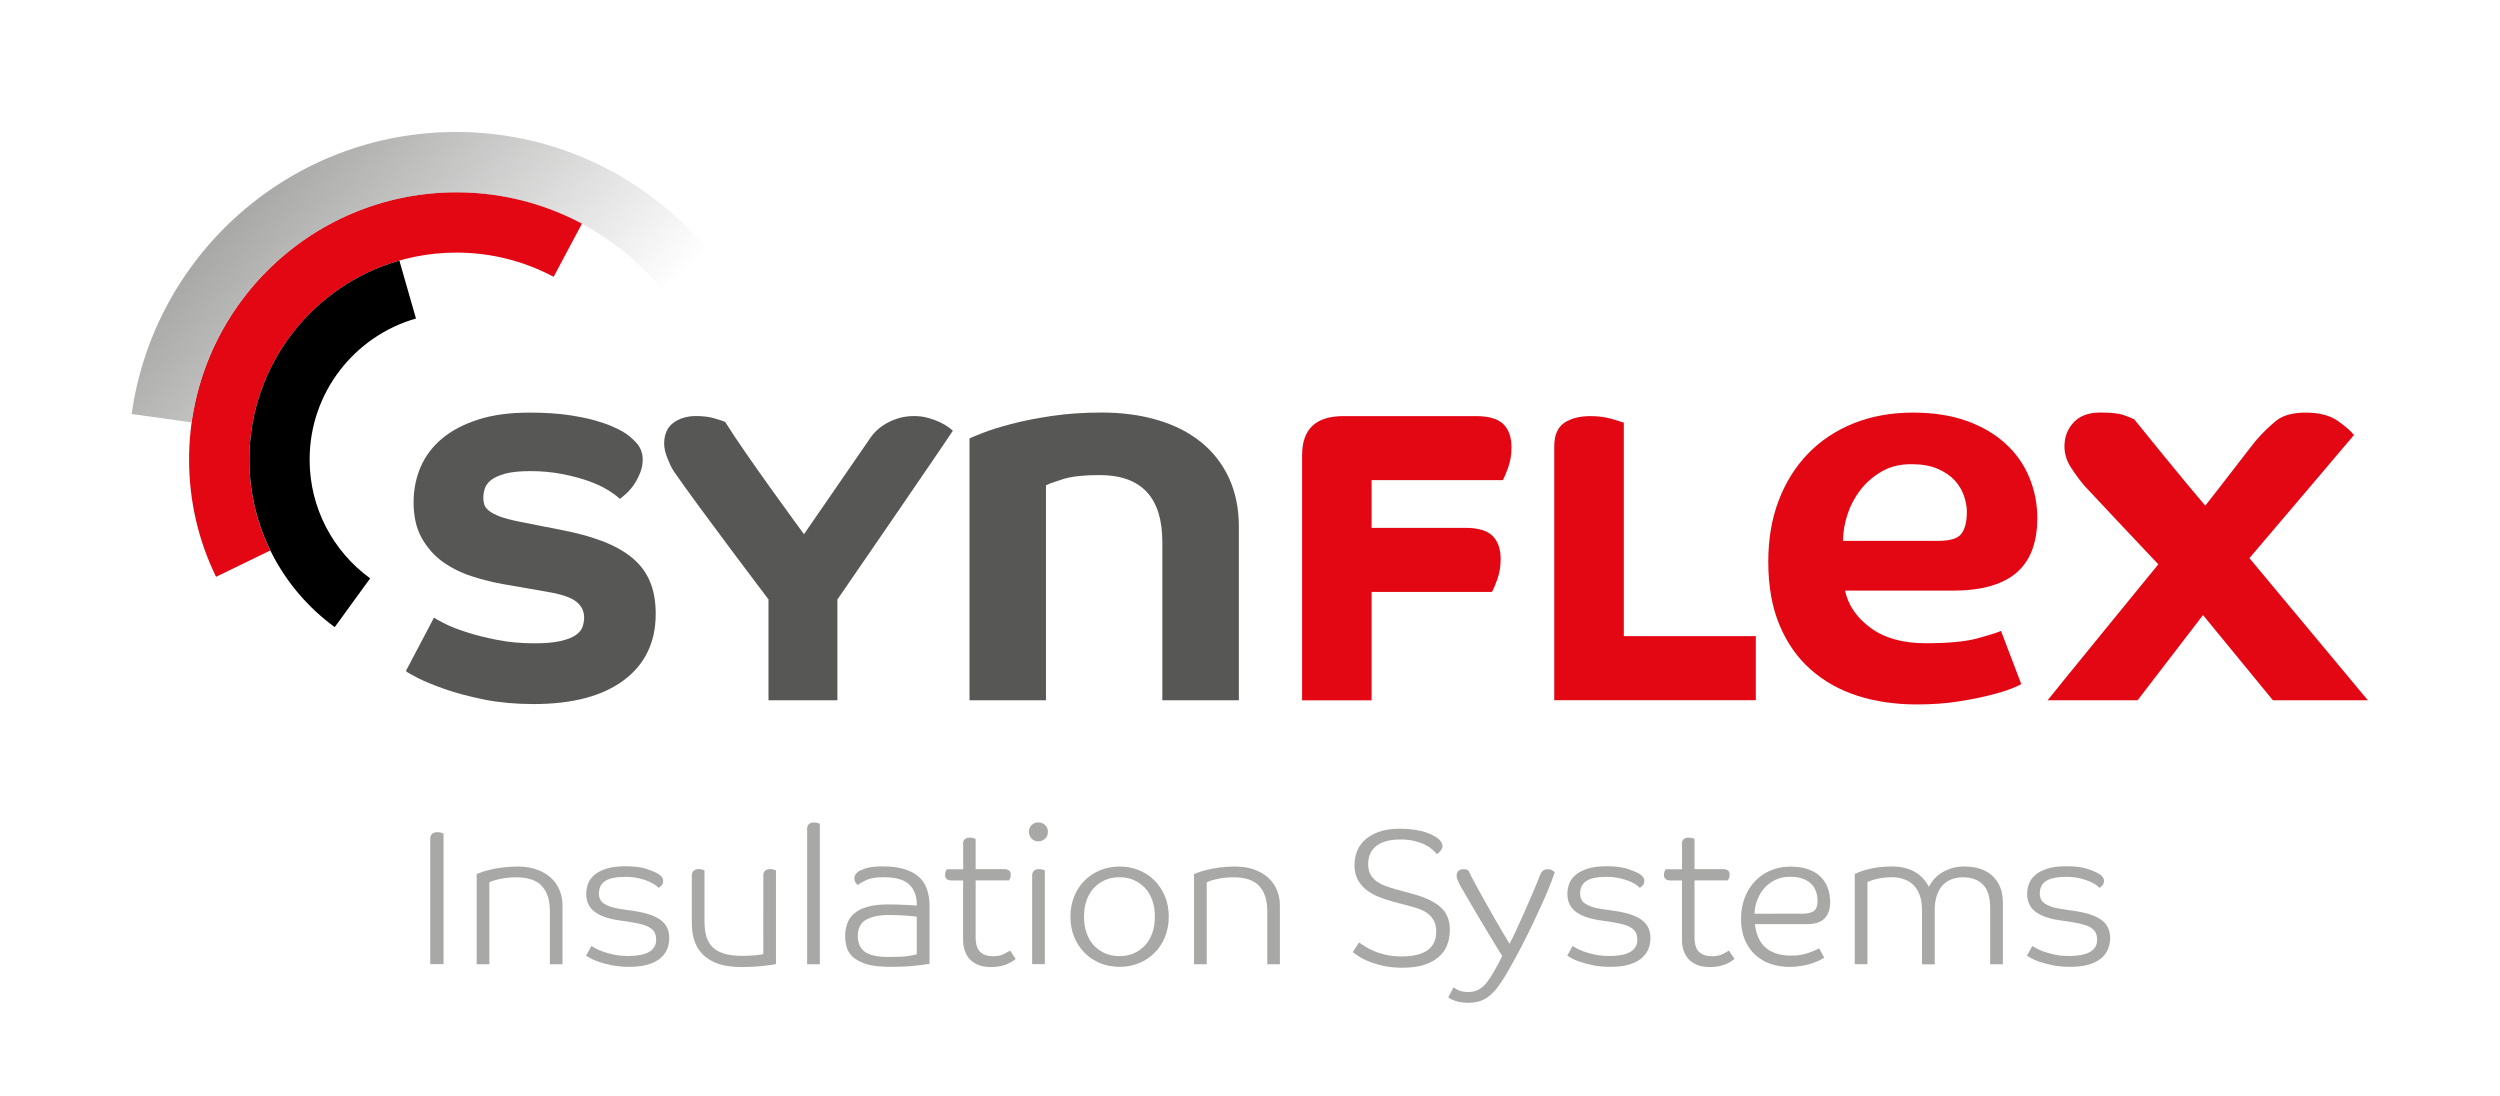
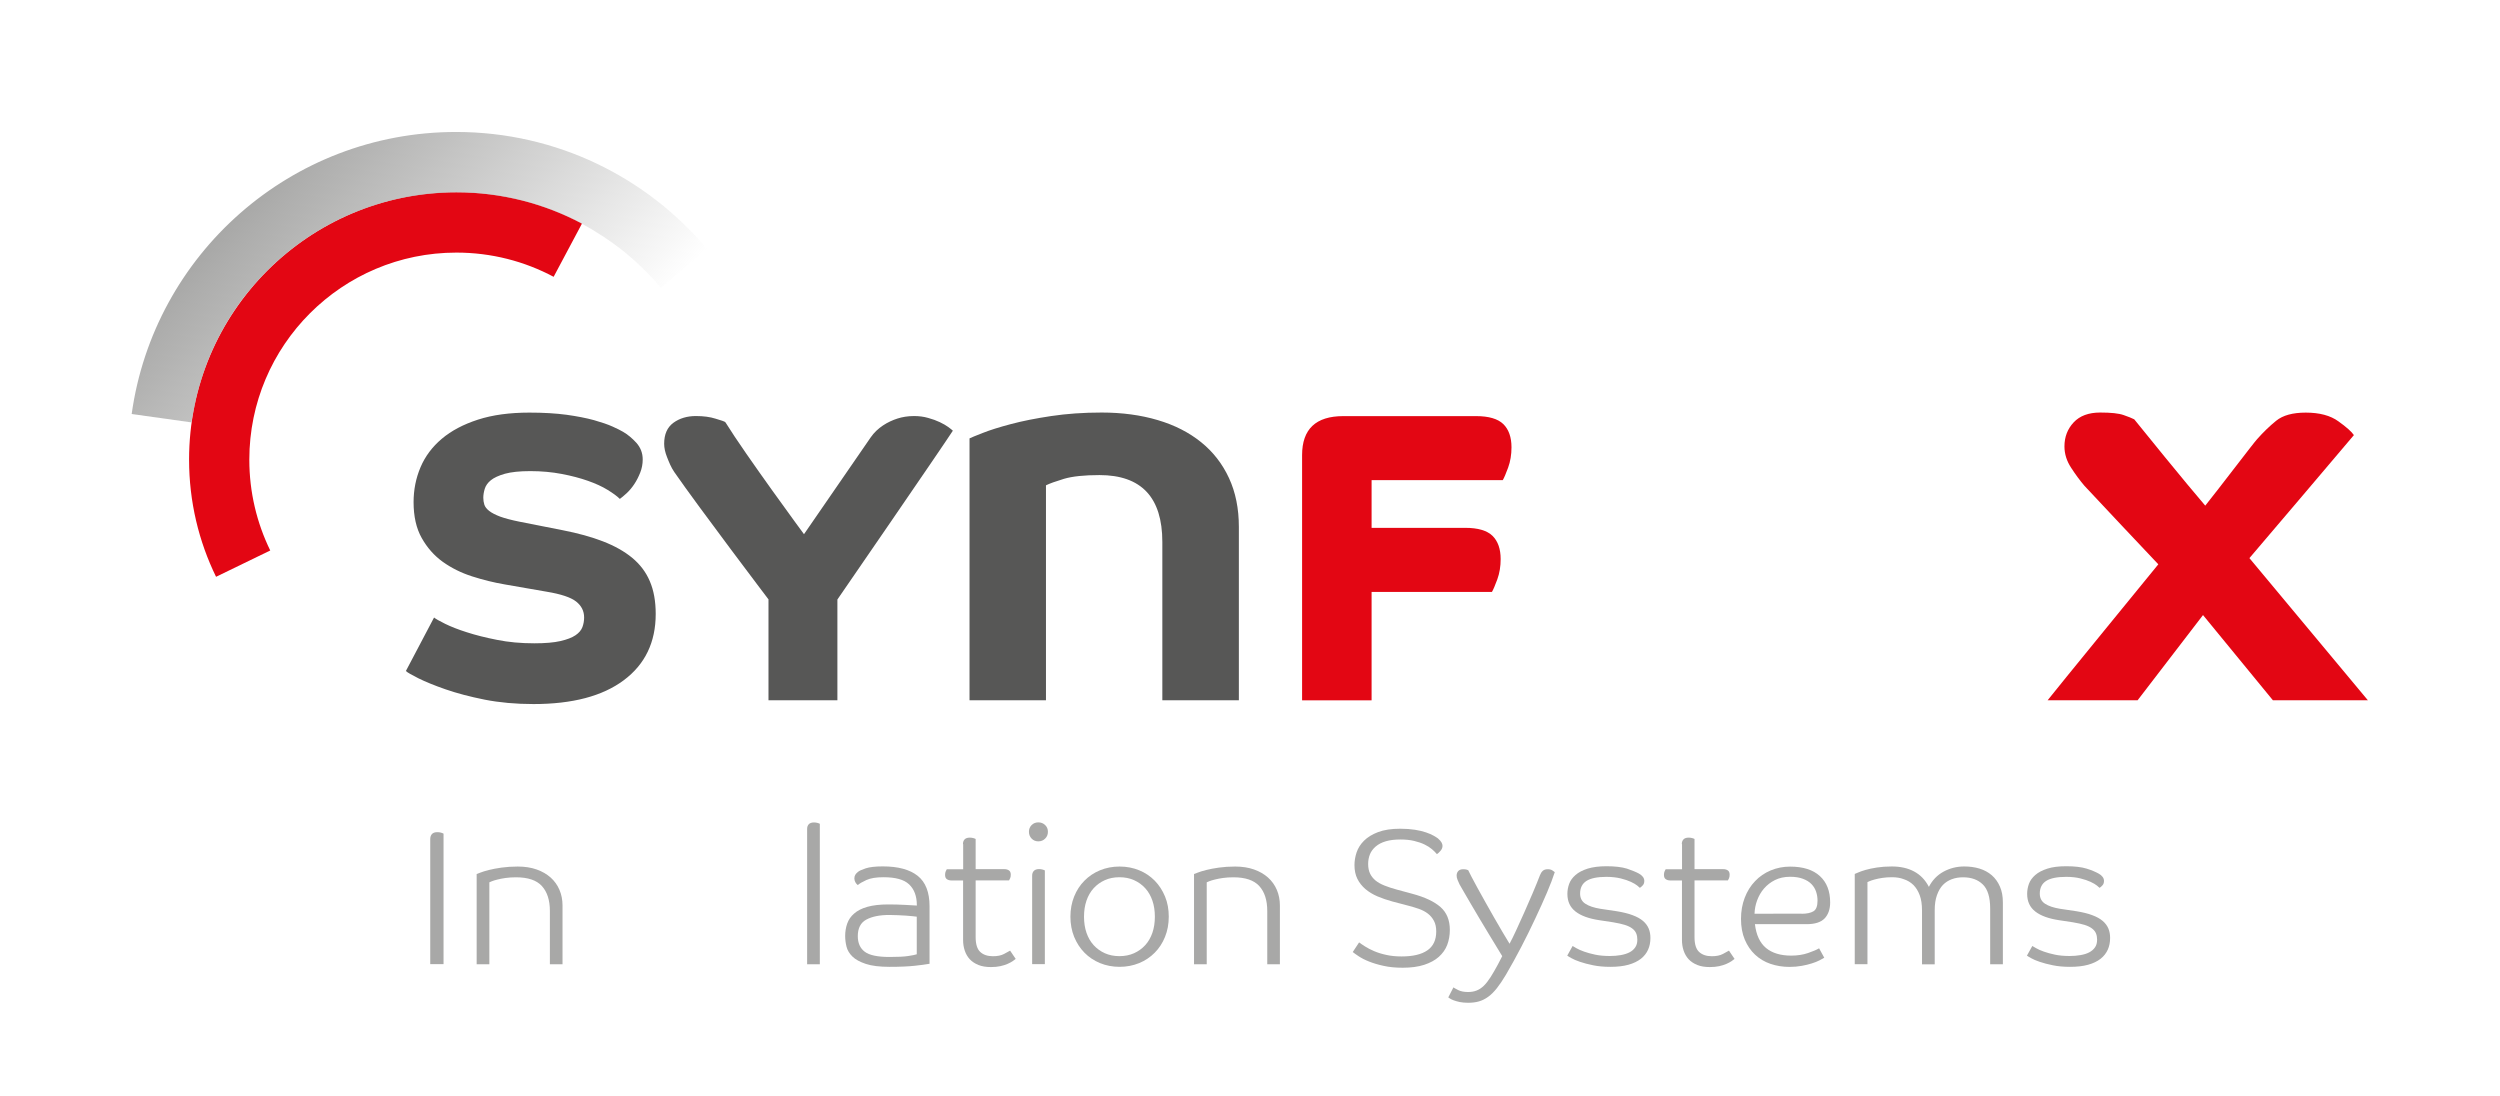
<svg xmlns="http://www.w3.org/2000/svg" version="1.1" x="0px" y="0px" viewBox="0 0 334.52 146.69" style="enable-background:new 0 0 334.52 146.69;" xml:space="preserve">
  <style type="text/css">
	.st0{fill:#A8A8A7;}
	.st1{fill:#575756;}
	.st2{fill:#E30613;}
	.st3{fill:url(#SVGID_1_);}
	.st4{fill:none;}
</style>
  <g id="Claim">
    <g>
      <path class="st0" d="M57.57,129.02v-16.74c0-0.27,0.07-0.5,0.22-0.67c0.15-0.17,0.39-0.26,0.73-0.26c0.17,0,0.33,0.02,0.48,0.06    c0.15,0.04,0.26,0.09,0.35,0.14v17.46H57.57z" />
      <path class="st0" d="M73.58,129.02v-7.12c0-1.45-0.36-2.56-1.07-3.34c-0.71-0.78-1.86-1.17-3.46-1.17c-0.51,0-0.98,0.03-1.4,0.09    c-0.42,0.06-0.78,0.13-1.09,0.21s-0.56,0.15-0.75,0.23c-0.19,0.08-0.3,0.13-0.33,0.14v10.97h-1.7v-12.08    c0.05-0.02,0.22-0.08,0.5-0.19s0.66-0.23,1.14-0.35c0.48-0.12,1.05-0.23,1.7-0.32c0.65-0.09,1.37-0.14,2.16-0.14    c0.94,0,1.78,0.13,2.52,0.39c0.74,0.26,1.36,0.62,1.88,1.08c0.51,0.46,0.91,1.01,1.18,1.65c0.27,0.63,0.41,1.33,0.41,2.08v7.88    H73.58z" />
-       <path class="st0" d="M88.01,116.89c0.48,0.27,0.72,0.6,0.72,0.98c0,0.24-0.06,0.43-0.19,0.58c-0.13,0.15-0.26,0.26-0.4,0.35    c-0.05-0.05-0.17-0.15-0.36-0.31c-0.19-0.15-0.47-0.32-0.84-0.49c-0.37-0.17-0.82-0.33-1.36-0.46s-1.18-0.21-1.92-0.21    c-1.2,0-2.09,0.18-2.66,0.54c-0.57,0.36-0.86,0.93-0.86,1.7c0,0.6,0.24,1.06,0.71,1.36c0.47,0.31,1.14,0.53,1.99,0.67l2.21,0.33    c0.84,0.14,1.55,0.31,2.12,0.53c0.57,0.21,1.04,0.47,1.39,0.77c0.35,0.3,0.6,0.64,0.76,1.02s0.23,0.8,0.23,1.26    c0,0.57-0.1,1.09-0.31,1.56c-0.21,0.47-0.53,0.88-0.96,1.22c-0.44,0.34-0.99,0.61-1.67,0.8c-0.68,0.19-1.49,0.28-2.43,0.28    c-0.86,0-1.62-0.07-2.3-0.21c-0.68-0.14-1.26-0.29-1.75-0.46c-0.49-0.17-0.88-0.33-1.17-0.5c-0.29-0.17-0.47-0.27-0.54-0.33    l0.72-1.29c0.09,0.05,0.26,0.15,0.51,0.3c0.26,0.15,0.6,0.3,1.02,0.45c0.42,0.15,0.92,0.29,1.49,0.41    c0.57,0.12,1.23,0.18,1.97,0.18c0.51,0,1-0.04,1.45-0.12c0.45-0.08,0.84-0.2,1.17-0.37c0.33-0.17,0.58-0.39,0.77-0.67    c0.19-0.27,0.28-0.62,0.28-1.03c0-0.31-0.05-0.59-0.15-0.83c-0.1-0.25-0.28-0.47-0.53-0.66s-0.58-0.35-0.99-0.48    c-0.41-0.13-0.93-0.24-1.57-0.35l-1.85-0.28c-1.39-0.21-2.45-0.59-3.18-1.16c-0.73-0.57-1.09-1.35-1.09-2.36    c0-0.46,0.08-0.91,0.24-1.35c0.16-0.44,0.45-0.83,0.85-1.18c0.4-0.35,0.94-0.63,1.62-0.85c0.68-0.21,1.52-0.32,2.53-0.32    c1.13,0,2.04,0.11,2.73,0.32C87.1,116.47,87.63,116.68,88.01,116.89z" />
-       <path class="st0" d="M102.13,117.17c0-0.26,0.07-0.47,0.22-0.63c0.15-0.16,0.38-0.25,0.71-0.25c0.15,0,0.3,0.02,0.45,0.06    s0.25,0.08,0.32,0.12v12.54c-0.17,0.03-0.42,0.07-0.73,0.12c-0.32,0.04-0.68,0.08-1.08,0.13c-0.4,0.04-0.84,0.08-1.31,0.1    s-0.94,0.04-1.4,0.04c-1.58,0-2.83-0.22-3.77-0.66c-0.93-0.44-1.66-1.06-2.17-1.87c-0.53-0.91-0.8-2.03-0.8-3.37v-6.33    c0-0.26,0.07-0.47,0.22-0.63c0.15-0.16,0.38-0.25,0.71-0.25c0.15,0,0.3,0.02,0.45,0.06c0.15,0.04,0.25,0.08,0.32,0.12v6.85    c0,0.77,0.09,1.45,0.26,2.02c0.17,0.58,0.46,1.05,0.86,1.43c0.4,0.38,0.93,0.66,1.57,0.85c0.64,0.19,1.44,0.28,2.38,0.28    c0.72,0,1.33-0.03,1.84-0.09s0.83-0.11,0.96-0.14V117.17z" />
      <path class="st0" d="M108,110.92c0-0.26,0.07-0.47,0.22-0.63c0.15-0.16,0.38-0.24,0.71-0.24c0.15,0,0.3,0.02,0.45,0.06    s0.25,0.08,0.32,0.12v18.8H108V110.92z" />
      <path class="st0" d="M118.21,117.38c-0.96,0-1.72,0.12-2.27,0.37c-0.55,0.25-0.94,0.48-1.16,0.68c-0.12-0.09-0.23-0.21-0.32-0.37    c-0.09-0.16-0.14-0.34-0.14-0.53c0-0.19,0.05-0.36,0.14-0.5c0.09-0.14,0.21-0.26,0.35-0.37c0.17-0.14,0.52-0.3,1.03-0.47    c0.52-0.17,1.28-0.26,2.28-0.26c2.05,0,3.61,0.42,4.67,1.26c1.06,0.84,1.59,2.2,1.59,4.07v7.7c-0.5,0.09-1.17,0.18-2.01,0.27    c-0.84,0.09-1.96,0.14-3.35,0.14c-1.32,0-2.38-0.13-3.16-0.39c-0.78-0.26-1.38-0.58-1.79-0.98c-0.41-0.4-0.68-0.84-0.8-1.33    c-0.12-0.49-0.18-0.97-0.18-1.43c0-0.58,0.09-1.13,0.27-1.65c0.18-0.52,0.49-0.97,0.93-1.35c0.44-0.39,1.03-0.69,1.77-0.9    c0.75-0.21,1.68-0.32,2.79-0.32c0.77,0,1.52,0.02,2.25,0.06s1.26,0.07,1.58,0.09v-0.05c0-1.21-0.35-2.14-1.04-2.79    S119.8,117.38,118.21,117.38z M122.68,122.66c-0.09-0.02-0.26-0.04-0.52-0.06c-0.26-0.03-0.56-0.05-0.9-0.08    c-0.34-0.03-0.72-0.05-1.12-0.06c-0.4-0.02-0.79-0.03-1.15-0.03c-1.29,0-2.31,0.21-3.07,0.62s-1.14,1.15-1.14,2.21    c0,0.93,0.31,1.62,0.93,2.09s1.73,0.7,3.33,0.7c1.1,0,1.94-0.04,2.5-0.13c0.57-0.09,0.95-0.16,1.13-0.23V122.66z" />
      <path class="st0" d="M128.85,112.95c0-0.26,0.07-0.47,0.22-0.63c0.15-0.16,0.38-0.24,0.71-0.24c0.15,0,0.3,0.02,0.45,0.06    s0.25,0.08,0.32,0.12v4.04h3.86c0.24,0,0.44,0.06,0.6,0.17c0.16,0.11,0.24,0.3,0.24,0.58c0,0.19-0.03,0.35-0.09,0.48    c-0.06,0.13-0.11,0.22-0.14,0.27h-4.47v7.6c0,0.94,0.21,1.61,0.62,1.98c0.41,0.38,0.98,0.57,1.7,0.57c0.6,0,1.1-0.1,1.49-0.31    c0.39-0.21,0.66-0.35,0.8-0.44l0.75,1.11c-0.1,0.09-0.24,0.19-0.42,0.31c-0.18,0.12-0.41,0.24-0.68,0.36    c-0.27,0.12-0.6,0.22-0.96,0.3c-0.37,0.08-0.78,0.12-1.25,0.12c-0.65,0-1.21-0.09-1.68-0.28c-0.47-0.19-0.86-0.45-1.16-0.77    c-0.3-0.33-0.52-0.71-0.67-1.16s-0.22-0.92-0.22-1.42v-7.96h-1.57c-0.24,0-0.44-0.06-0.6-0.17c-0.16-0.11-0.24-0.3-0.24-0.58    c0-0.19,0.03-0.35,0.09-0.48s0.11-0.22,0.14-0.27h2.19V112.95z" />
      <path class="st0" d="M140.22,111.3c0,0.36-0.12,0.67-0.37,0.91c-0.25,0.25-0.55,0.37-0.91,0.37s-0.66-0.12-0.9-0.37    c-0.24-0.25-0.36-0.55-0.36-0.91s0.12-0.66,0.36-0.9c0.24-0.24,0.54-0.36,0.9-0.36s0.66,0.12,0.91,0.36    C140.1,110.64,140.22,110.94,140.22,111.3z M138.11,117.17c0-0.26,0.07-0.47,0.22-0.63c0.15-0.16,0.38-0.25,0.71-0.25    c0.15,0,0.3,0.02,0.45,0.06s0.25,0.08,0.32,0.12v12.54h-1.7V117.17z" />
      <path class="st0" d="M156.39,122.66c0,0.98-0.17,1.88-0.5,2.7c-0.33,0.82-0.79,1.53-1.38,2.12c-0.58,0.59-1.28,1.06-2.08,1.39    c-0.81,0.33-1.68,0.5-2.62,0.5c-0.94,0-1.82-0.17-2.62-0.5s-1.5-0.8-2.08-1.39c-0.58-0.59-1.04-1.3-1.38-2.12    c-0.33-0.82-0.5-1.73-0.5-2.7s0.17-1.88,0.5-2.7c0.33-0.82,0.79-1.53,1.38-2.12c0.58-0.59,1.28-1.06,2.08-1.39s1.68-0.5,2.62-0.5    c0.94,0,1.82,0.17,2.62,0.5c0.81,0.33,1.5,0.8,2.08,1.39c0.58,0.59,1.04,1.3,1.38,2.12C156.23,120.78,156.39,121.68,156.39,122.66    z M145.05,122.66c0,0.79,0.11,1.51,0.33,2.15c0.22,0.64,0.54,1.2,0.96,1.66c0.42,0.46,0.92,0.82,1.5,1.08    c0.58,0.26,1.23,0.39,1.95,0.39c0.72,0,1.37-0.13,1.95-0.39s1.08-0.62,1.5-1.08c0.42-0.46,0.74-1.02,0.96-1.66    c0.22-0.64,0.33-1.36,0.33-2.15c0-0.79-0.11-1.51-0.33-2.15c-0.22-0.64-0.54-1.2-0.96-1.66c-0.42-0.46-0.92-0.82-1.5-1.08    c-0.58-0.26-1.23-0.39-1.95-0.39c-0.72,0-1.37,0.13-1.95,0.39c-0.58,0.26-1.08,0.62-1.5,1.08c-0.42,0.46-0.74,1.02-0.96,1.66    C145.16,121.15,145.05,121.87,145.05,122.66z" />
      <path class="st0" d="M169.57,129.02v-7.12c0-1.45-0.36-2.56-1.07-3.34c-0.71-0.78-1.86-1.17-3.46-1.17c-0.51,0-0.98,0.03-1.4,0.09    c-0.42,0.06-0.78,0.13-1.09,0.21s-0.56,0.15-0.75,0.23c-0.19,0.08-0.3,0.13-0.33,0.14v10.97h-1.7v-12.08    c0.05-0.02,0.22-0.08,0.5-0.19s0.66-0.23,1.14-0.35c0.48-0.12,1.05-0.23,1.7-0.32c0.65-0.09,1.37-0.14,2.16-0.14    c0.94,0,1.78,0.13,2.52,0.39c0.74,0.26,1.36,0.62,1.88,1.08c0.51,0.46,0.91,1.01,1.18,1.65c0.27,0.63,0.41,1.33,0.41,2.08v7.88    H169.57z" />
      <path class="st0" d="M187.36,110.89c0.75,0,1.41,0.05,1.98,0.14c0.57,0.09,1.05,0.21,1.47,0.35c0.41,0.14,0.75,0.29,1,0.43    c0.26,0.14,0.45,0.27,0.59,0.37c0.24,0.21,0.4,0.39,0.49,0.55c0.09,0.16,0.13,0.31,0.13,0.45c0,0.24-0.09,0.46-0.27,0.67    c-0.18,0.21-0.34,0.35-0.48,0.44c-0.17-0.21-0.39-0.43-0.66-0.66c-0.27-0.23-0.6-0.44-0.99-0.63c-0.39-0.19-0.86-0.35-1.4-0.48    s-1.15-0.19-1.84-0.19c-0.75,0-1.41,0.08-1.95,0.24c-0.55,0.16-1,0.4-1.35,0.7c-0.35,0.3-0.61,0.65-0.77,1.04    c-0.16,0.4-0.24,0.83-0.24,1.29c0,0.52,0.09,0.95,0.26,1.3s0.42,0.66,0.73,0.92c0.32,0.26,0.71,0.48,1.19,0.67    s1.02,0.37,1.64,0.54l2.11,0.57c1.67,0.45,2.92,1.04,3.75,1.77c0.83,0.73,1.25,1.75,1.25,3.06c0,0.72-0.12,1.39-0.35,2    s-0.61,1.14-1.12,1.6c-0.51,0.46-1.17,0.81-1.96,1.07c-0.8,0.26-1.75,0.39-2.87,0.39c-0.96,0-1.81-0.08-2.56-0.25    c-0.75-0.16-1.4-0.36-1.95-0.58c-0.56-0.22-1.02-0.46-1.38-0.7c-0.36-0.24-0.63-0.43-0.8-0.57l0.85-1.29    c0.21,0.16,0.48,0.34,0.81,0.55c0.33,0.21,0.73,0.42,1.2,0.62s1,0.37,1.61,0.5c0.61,0.14,1.3,0.21,2.07,0.21    c1.51,0,2.66-0.27,3.45-0.82c0.79-0.55,1.18-1.39,1.18-2.52c0-0.57-0.1-1.04-0.31-1.43c-0.21-0.39-0.48-0.71-0.82-0.97    c-0.34-0.26-0.73-0.46-1.17-0.62c-0.44-0.15-0.89-0.29-1.35-0.41l-2.24-0.59c-0.7-0.19-1.36-0.42-1.98-0.68    c-0.62-0.27-1.15-0.59-1.61-0.98c-0.45-0.39-0.81-0.84-1.07-1.36s-0.39-1.14-0.39-1.84c0-0.55,0.09-1.11,0.28-1.69    c0.19-0.57,0.52-1.1,0.99-1.57c0.47-0.47,1.1-0.86,1.89-1.16C185.2,111.04,186.18,110.89,187.36,110.89z" />
      <path class="st0" d="M201.01,127.94c-0.15-0.26-0.39-0.65-0.71-1.17c-0.32-0.52-0.67-1.11-1.07-1.76    c-0.39-0.65-0.8-1.33-1.22-2.03c-0.42-0.7-0.81-1.37-1.18-2c-0.37-0.63-0.69-1.18-0.96-1.65c-0.27-0.47-0.46-0.8-0.57-0.99    c-0.09-0.19-0.17-0.39-0.26-0.59c-0.09-0.21-0.13-0.4-0.13-0.59c0-0.24,0.07-0.44,0.21-0.6c0.14-0.16,0.36-0.25,0.67-0.25    c0.19,0,0.34,0.02,0.45,0.05c0.11,0.03,0.18,0.06,0.22,0.08c0.07,0.15,0.21,0.45,0.44,0.88c0.22,0.43,0.49,0.93,0.81,1.51    s0.67,1.21,1.05,1.89s0.77,1.37,1.16,2.05c0.39,0.68,0.76,1.32,1.12,1.93c0.36,0.61,0.68,1.14,0.95,1.58    c0.26-0.48,0.56-1.09,0.9-1.83c0.34-0.74,0.7-1.52,1.07-2.36c0.37-0.83,0.74-1.68,1.11-2.55c0.37-0.87,0.7-1.68,0.99-2.43    c0.09-0.24,0.21-0.43,0.37-0.58c0.16-0.15,0.39-0.22,0.68-0.22c0.26,0,0.47,0.06,0.63,0.17c0.16,0.11,0.26,0.18,0.3,0.22    c-0.24,0.75-0.59,1.67-1.04,2.73c-0.45,1.06-0.98,2.23-1.58,3.5c-0.6,1.29-1.23,2.56-1.88,3.81c-0.65,1.25-1.33,2.48-2.03,3.68    c-0.43,0.72-0.83,1.32-1.21,1.8c-0.38,0.48-0.77,0.87-1.17,1.16s-0.82,0.5-1.25,0.62c-0.43,0.12-0.91,0.18-1.44,0.18    c-0.43,0-0.8-0.04-1.12-0.1c-0.32-0.07-0.59-0.15-0.81-0.23s-0.39-0.17-0.51-0.25s-0.19-0.12-0.21-0.14l0.69-1.34    c0.09,0.07,0.3,0.19,0.64,0.36c0.34,0.17,0.78,0.26,1.31,0.26c0.41,0,0.79-0.06,1.13-0.19c0.34-0.13,0.67-0.34,0.98-0.64    c0.31-0.3,0.61-0.69,0.91-1.16c0.3-0.47,0.63-1.04,0.99-1.71L201.01,127.94z" />
      <path class="st0" d="M219.3,116.89c0.48,0.27,0.72,0.6,0.72,0.98c0,0.24-0.06,0.43-0.19,0.58c-0.13,0.15-0.26,0.26-0.4,0.35    c-0.05-0.05-0.17-0.15-0.36-0.31c-0.19-0.15-0.47-0.32-0.84-0.49c-0.37-0.17-0.82-0.33-1.36-0.46s-1.18-0.21-1.92-0.21    c-1.2,0-2.09,0.18-2.66,0.54c-0.57,0.36-0.86,0.93-0.86,1.7c0,0.6,0.24,1.06,0.71,1.36c0.47,0.31,1.14,0.53,1.99,0.67l2.21,0.33    c0.84,0.14,1.55,0.31,2.12,0.53c0.57,0.21,1.04,0.47,1.39,0.77c0.35,0.3,0.6,0.64,0.76,1.02s0.23,0.8,0.23,1.26    c0,0.57-0.1,1.09-0.31,1.56c-0.21,0.47-0.53,0.88-0.96,1.22c-0.44,0.34-0.99,0.61-1.67,0.8c-0.68,0.19-1.49,0.28-2.43,0.28    c-0.86,0-1.62-0.07-2.3-0.21c-0.68-0.14-1.26-0.29-1.75-0.46c-0.49-0.17-0.88-0.33-1.17-0.5c-0.29-0.17-0.47-0.27-0.54-0.33    l0.72-1.29c0.09,0.05,0.26,0.15,0.51,0.3c0.26,0.15,0.6,0.3,1.02,0.45c0.42,0.15,0.92,0.29,1.49,0.41    c0.57,0.12,1.23,0.18,1.97,0.18c0.51,0,1-0.04,1.45-0.12c0.45-0.08,0.84-0.2,1.17-0.37c0.33-0.17,0.58-0.39,0.77-0.67    c0.19-0.27,0.28-0.62,0.28-1.03c0-0.31-0.05-0.59-0.15-0.83c-0.1-0.25-0.28-0.47-0.53-0.66s-0.58-0.35-0.99-0.48    c-0.41-0.13-0.93-0.24-1.57-0.35l-1.85-0.28c-1.39-0.21-2.45-0.59-3.18-1.16c-0.73-0.57-1.09-1.35-1.09-2.36    c0-0.46,0.08-0.91,0.24-1.35c0.16-0.44,0.45-0.83,0.85-1.18c0.4-0.35,0.94-0.63,1.62-0.85c0.68-0.21,1.52-0.32,2.53-0.32    c1.13,0,2.04,0.11,2.73,0.32C218.39,116.47,218.92,116.68,219.3,116.89z" />
      <path class="st0" d="M225.04,112.95c0-0.26,0.07-0.47,0.22-0.63c0.15-0.16,0.38-0.24,0.71-0.24c0.15,0,0.3,0.02,0.45,0.06    s0.25,0.08,0.32,0.12v4.04h3.86c0.24,0,0.44,0.06,0.6,0.17c0.16,0.11,0.24,0.3,0.24,0.58c0,0.19-0.03,0.35-0.09,0.48    c-0.06,0.13-0.11,0.22-0.14,0.27h-4.47v7.6c0,0.94,0.21,1.61,0.62,1.98c0.41,0.38,0.98,0.57,1.7,0.57c0.6,0,1.1-0.1,1.49-0.31    c0.39-0.21,0.66-0.35,0.8-0.44l0.75,1.11c-0.1,0.09-0.24,0.19-0.42,0.31c-0.18,0.12-0.41,0.24-0.68,0.36    c-0.27,0.12-0.6,0.22-0.96,0.3c-0.37,0.08-0.78,0.12-1.25,0.12c-0.65,0-1.21-0.09-1.68-0.28c-0.47-0.19-0.86-0.45-1.16-0.77    c-0.3-0.33-0.52-0.71-0.67-1.16s-0.22-0.92-0.22-1.42v-7.96h-1.57c-0.24,0-0.44-0.06-0.6-0.17c-0.16-0.11-0.24-0.3-0.24-0.58    c0-0.19,0.03-0.35,0.09-0.48s0.11-0.22,0.14-0.27h2.19V112.95z" />
      <path class="st0" d="M234.82,123.64c0.17,1.46,0.67,2.53,1.49,3.21c0.82,0.68,1.95,1.02,3.37,1.02c0.84,0,1.59-0.12,2.26-0.35    c0.67-0.23,1.16-0.44,1.47-0.63l0.69,1.26c-0.14,0.09-0.35,0.2-0.63,0.35c-0.28,0.15-0.63,0.28-1.03,0.41    c-0.4,0.13-0.86,0.24-1.36,0.33s-1.05,0.14-1.63,0.14c-0.91,0-1.76-0.14-2.55-0.41c-0.79-0.27-1.47-0.68-2.05-1.22    s-1.04-1.21-1.38-2.01s-0.51-1.73-0.51-2.79c0-1.03,0.17-1.97,0.5-2.83s0.79-1.6,1.38-2.21c0.58-0.62,1.28-1.1,2.09-1.44    c0.81-0.34,1.68-0.51,2.6-0.51c1.73,0,3.06,0.42,3.98,1.26c0.92,0.84,1.38,2.02,1.38,3.53c0,0.91-0.25,1.62-0.74,2.14    c-0.49,0.51-1.29,0.77-2.39,0.77H234.82z M241.06,122.27c0.69,0,1.22-0.11,1.59-0.33s0.55-0.7,0.55-1.42    c0-0.41-0.06-0.81-0.19-1.2c-0.13-0.39-0.33-0.72-0.62-1.02s-0.66-0.53-1.14-0.71c-0.47-0.18-1.04-0.27-1.72-0.27    c-0.77,0-1.45,0.15-2.03,0.44s-1.06,0.67-1.46,1.13c-0.4,0.46-0.7,0.99-0.92,1.58c-0.22,0.59-0.33,1.19-0.35,1.79H241.06z" />
      <path class="st0" d="M253.16,117.38c-0.46,0-0.89,0.03-1.29,0.09c-0.39,0.06-0.73,0.13-1.02,0.21s-0.51,0.15-0.67,0.22    c-0.16,0.07-0.26,0.11-0.3,0.13v10.99h-1.7v-12.08c0.05-0.02,0.2-0.08,0.45-0.19c0.25-0.11,0.58-0.23,1-0.35    c0.42-0.12,0.93-0.23,1.52-0.32c0.59-0.09,1.26-0.14,1.99-0.14c1.15,0,2.14,0.22,2.98,0.67c0.84,0.45,1.5,1.13,1.98,2.06    c0.46-0.89,1.11-1.57,1.95-2.03c0.84-0.46,1.77-0.7,2.78-0.7c0.72,0,1.4,0.09,2.03,0.28c0.63,0.19,1.18,0.49,1.65,0.89    c0.46,0.4,0.83,0.91,1.09,1.51c0.27,0.6,0.4,1.31,0.4,2.14v8.27h-1.7v-7.48c0-1.5-0.33-2.56-0.98-3.2    c-0.65-0.64-1.53-0.96-2.65-0.96c-0.53,0-1.03,0.08-1.49,0.25s-0.86,0.42-1.2,0.77s-0.6,0.81-0.8,1.37    c-0.2,0.56-0.3,1.23-0.3,2.03v7.23h-1.7v-7.23c0-0.79-0.1-1.47-0.31-2.03c-0.21-0.56-0.49-1.01-0.85-1.37    c-0.36-0.35-0.79-0.61-1.29-0.77C254.28,117.46,253.74,117.38,253.16,117.38z" />
      <path class="st0" d="M280.81,116.89c0.48,0.27,0.72,0.6,0.72,0.98c0,0.24-0.06,0.43-0.19,0.58s-0.26,0.26-0.4,0.35    c-0.05-0.05-0.17-0.15-0.36-0.31c-0.19-0.15-0.47-0.32-0.84-0.49c-0.37-0.17-0.82-0.33-1.36-0.46c-0.54-0.14-1.18-0.21-1.92-0.21    c-1.2,0-2.09,0.18-2.66,0.54s-0.86,0.93-0.86,1.7c0,0.6,0.24,1.06,0.71,1.36c0.47,0.31,1.14,0.53,1.99,0.67l2.21,0.33    c0.84,0.14,1.55,0.31,2.12,0.53c0.57,0.21,1.04,0.47,1.39,0.77c0.35,0.3,0.6,0.64,0.76,1.02s0.23,0.8,0.23,1.26    c0,0.57-0.1,1.09-0.31,1.56c-0.21,0.47-0.53,0.88-0.96,1.22s-0.99,0.61-1.67,0.8s-1.49,0.28-2.43,0.28c-0.86,0-1.62-0.07-2.3-0.21    c-0.68-0.14-1.26-0.29-1.75-0.46c-0.49-0.17-0.88-0.33-1.17-0.5c-0.29-0.17-0.47-0.27-0.54-0.33l0.72-1.29    c0.09,0.05,0.26,0.15,0.52,0.3c0.26,0.15,0.59,0.3,1.02,0.45c0.42,0.15,0.92,0.29,1.49,0.41s1.23,0.18,1.97,0.18    c0.51,0,1-0.04,1.45-0.12c0.46-0.08,0.85-0.2,1.17-0.37c0.32-0.17,0.58-0.39,0.77-0.67c0.19-0.27,0.28-0.62,0.28-1.03    c0-0.31-0.05-0.59-0.15-0.83c-0.1-0.25-0.28-0.47-0.53-0.66c-0.25-0.19-0.58-0.35-0.99-0.48c-0.41-0.13-0.94-0.24-1.57-0.35    l-1.85-0.28c-1.39-0.21-2.45-0.59-3.18-1.16c-0.73-0.57-1.09-1.35-1.09-2.36c0-0.46,0.08-0.91,0.24-1.35    c0.16-0.44,0.45-0.83,0.85-1.18c0.4-0.35,0.94-0.63,1.62-0.85s1.52-0.32,2.53-0.32c1.13,0,2.04,0.11,2.72,0.32    S280.43,116.68,280.81,116.89z" />
    </g>
  </g>
  <g id="Wortmarke">
    <path class="st1" d="M58.08,82.63c0.22,0.18,0.71,0.46,1.48,0.84c0.77,0.38,1.73,0.76,2.9,1.13c1.17,0.38,2.52,0.72,4.05,1.02   c1.53,0.31,3.19,0.46,4.98,0.46c1.46,0,2.63-0.1,3.5-0.3c0.87-0.2,1.55-0.46,2.02-0.78c0.47-0.32,0.78-0.69,0.93-1.11   c0.15-0.41,0.22-0.84,0.22-1.27c0-0.86-0.36-1.57-1.07-2.13c-0.71-0.56-2.03-1-3.97-1.32l-5.58-0.97   c-1.46-0.25-2.92-0.61-4.38-1.08c-1.46-0.47-2.76-1.12-3.91-1.94c-1.15-0.83-2.09-1.89-2.82-3.19c-0.73-1.29-1.09-2.9-1.09-4.8   c0-1.65,0.31-3.21,0.93-4.67c0.62-1.46,1.57-2.73,2.85-3.81c1.28-1.08,2.89-1.93,4.84-2.56c1.95-0.63,4.24-0.94,6.87-0.94   c1.9,0,3.56,0.1,4.98,0.29c1.42,0.2,2.65,0.44,3.67,0.72c1.02,0.29,1.85,0.57,2.49,0.86c0.64,0.29,1.1,0.52,1.4,0.7   c0.62,0.36,1.21,0.85,1.78,1.47c0.56,0.63,0.85,1.37,0.85,2.23c0,0.61-0.11,1.19-0.33,1.75c-0.22,0.56-0.48,1.07-0.79,1.54   c-0.31,0.47-0.65,0.87-1.01,1.21c-0.37,0.34-0.68,0.6-0.93,0.78c-0.36-0.36-0.91-0.76-1.64-1.21c-0.73-0.45-1.61-0.85-2.63-1.21   c-1.02-0.36-2.19-0.67-3.5-0.92c-1.31-0.25-2.72-0.38-4.21-0.38c-1.42,0-2.55,0.12-3.39,0.35c-0.84,0.24-1.47,0.53-1.89,0.87   c-0.42,0.34-0.69,0.73-0.82,1.16c-0.13,0.43-0.19,0.83-0.19,1.19c0,0.32,0.05,0.63,0.14,0.92c0.09,0.29,0.31,0.57,0.65,0.84   c0.35,0.27,0.84,0.52,1.47,0.76c0.64,0.23,1.5,0.46,2.59,0.68l5.78,1.14c2.04,0.4,3.83,0.89,5.38,1.49c1.55,0.6,2.85,1.33,3.9,2.19   c1.05,0.87,1.85,1.91,2.37,3.14c0.53,1.23,0.79,2.69,0.79,4.38c0,3.79-1.42,6.74-4.27,8.87c-2.85,2.13-6.88,3.19-12.08,3.19   c-2.37,0-4.55-0.2-6.54-0.59c-1.99-0.4-3.73-0.86-5.23-1.38c-1.5-0.52-2.71-1.02-3.64-1.48c-0.93-0.47-1.49-0.79-1.67-0.97   L58.08,82.63z" />
    <path class="st1" d="M155.53,93.7V72.52c0-5.96-2.8-8.95-8.41-8.95c-2.05,0-3.63,0.17-4.75,0.5c-1.12,0.34-1.93,0.63-2.41,0.87   V93.7h-10.23V58.66c0.19-0.1,0.78-0.34,1.75-0.72c0.97-0.39,2.23-0.78,3.77-1.19c1.54-0.41,3.34-0.77,5.41-1.08   c2.07-0.31,4.32-0.47,6.76-0.47c2.73,0,5.23,0.34,7.49,1.01c2.27,0.67,4.2,1.66,5.81,2.96c1.61,1.3,2.85,2.9,3.73,4.8   c0.88,1.9,1.32,4.08,1.32,6.53v23.2H155.53z" />
    <path class="st2" d="M174.23,60.9c0-3.48,1.84-5.22,5.51-5.22h17.77c1.71,0,2.92,0.36,3.65,1.07c0.72,0.71,1.09,1.75,1.09,3.1   c0,0.99-0.15,1.9-0.45,2.72c-0.3,0.82-0.54,1.38-0.72,1.68h-17.55v6.38h12.53c1.71,0,2.92,0.36,3.65,1.07   c0.72,0.71,1.09,1.75,1.09,3.11c0,0.99-0.15,1.9-0.45,2.72c-0.3,0.82-0.54,1.38-0.72,1.68h-16.1v14.5h-9.3V60.9z" />
-     <path class="st2" d="M207.97,93.7V59.74c0-1.5,0.45-2.56,1.34-3.16c0.89-0.6,2.06-0.9,3.51-0.9c1.08,0,2.03,0.13,2.87,0.38   c0.83,0.26,1.36,0.42,1.59,0.49v28.57h17.66v8.57H207.97z" />
-     <path class="st2" d="M266.57,78.35c1.45-0.45,2.62-1.1,3.5-1.94c0.88-0.84,1.52-1.85,1.93-3.05c0.41-1.19,0.61-2.54,0.61-4.02   c0-1.91-0.36-3.73-1.07-5.45c-0.71-1.72-1.77-3.23-3.18-4.52c-1.4-1.29-3.14-2.31-5.21-3.05c-2.07-0.74-4.46-1.11-7.18-1.11   c-2.91,0-5.55,0.48-7.93,1.43c-2.38,0.96-4.42,2.31-6.11,4.06c-1.69,1.75-3,3.84-3.93,6.28c-0.93,2.44-1.39,5.17-1.39,8.18   c0,3.26,0.5,6.08,1.5,8.47c1,2.39,2.39,4.38,4.18,5.96c1.78,1.58,3.88,2.75,6.29,3.52c2.4,0.76,5.03,1.15,7.89,1.15   c2.05,0,3.91-0.13,5.57-0.4c1.67-0.26,3.11-0.55,4.32-0.86c1.21-0.31,2.18-0.61,2.89-0.9c0.71-0.29,1.12-0.48,1.21-0.57l-2.71-7.11   c-0.38,0.19-1.39,0.51-3.04,0.97c-1.64,0.46-3.99,0.68-7.04,0.68c-3.05,0-5.5-0.68-7.36-2.05c-1.86-1.36-3-3.03-3.43-4.99h14.28   C263.32,79.03,265.12,78.81,266.57,78.35z M246.61,72.36c0-1.1,0.19-2.25,0.57-3.44c0.38-1.2,0.95-2.3,1.71-3.3   c0.76-1,1.71-1.84,2.86-2.51c1.14-0.67,2.47-1,4-1c1.38,0,2.55,0.2,3.5,0.61c0.95,0.41,1.71,0.92,2.29,1.54   c0.57,0.62,0.99,1.32,1.25,2.08c0.26,0.76,0.39,1.48,0.39,2.15c0,1.29-0.24,2.26-0.71,2.91c-0.48,0.64-1.5,0.97-3.07,0.97H246.61z" />
    <path class="st2" d="M314.97,58.22c-0.05,0.1-13.98,16.46-13.98,16.46l15.85,19.02h-12.71l-9.35-11.4l-8.75,11.4h-12.04   c0.6-0.8,14.81-18.19,14.81-18.19s-9.67-10.24-9.87-10.49c-0.6-0.7-1.2-1.51-1.79-2.42c-0.6-0.91-0.9-1.86-0.9-2.87   c0-1.26,0.41-2.33,1.23-3.21c0.82-0.88,2.01-1.32,3.55-1.32c1.45,0,2.49,0.11,3.14,0.34c0.65,0.23,1.12,0.41,1.42,0.57   c0.55,0.7,7.15,8.83,9.5,11.55c1.74-2.16,6.55-8.5,6.95-8.91c0.8-0.9,1.64-1.72,2.54-2.45c0.9-0.73,2.22-1.09,3.96-1.09   c1.84,0,3.3,0.39,4.37,1.17C313.98,57.15,314.67,57.77,314.97,58.22z" />
    <path class="st1" d="M102.85,80.23c0,0-9.33-12.31-12.62-17.06c-0.44-0.64-0.71-1.33-0.97-1.99c-0.26-0.65-0.39-1.25-0.39-1.8   c0-1.27,0.41-2.2,1.24-2.81c0.83-0.6,1.83-0.9,3.01-0.9c1.03,0,1.9,0.12,2.62,0.35c0.72,0.24,1.24,0.34,1.35,0.52   c2.69,4.35,10.49,14.94,10.49,14.94s8.22-11.93,8.93-12.96c0.9-1.3,2.28-2.1,3.59-2.52c0.63-0.2,1.36-0.33,2.21-0.33   c0.66,0,1.29,0.08,1.88,0.25c0.59,0.16,1.11,0.35,1.57,0.57c0.46,0.22,0.84,0.44,1.13,0.65c0.29,0.22,0.5,0.38,0.61,0.49   c-1.43,2.22-15.45,22.59-15.45,22.59V93.7h-9.22V80.23z" />
  </g>
  <g id="Bildmarke">
    <path class="st2" d="M28.91,77.18C26.6,72.45,25.3,67.13,25.3,61.5c0-19.76,16.02-35.77,35.77-35.77c6.07,0,11.79,1.52,16.8,4.19   l-3.79,7.12c-3.88-2.07-8.31-3.24-13.01-3.24c-15.3,0-27.71,12.41-27.71,27.71c0,4.36,1.01,8.48,2.8,12.15L28.91,77.18z" />
-     <path d="M44.79,83.91c-6.92-5.04-11.42-13.2-11.42-22.41c0-12.65,8.48-23.32,20.07-26.63l2.22,7.75   c-8.22,2.35-14.23,9.91-14.23,18.88c0,6.53,3.19,12.32,8.1,15.89L44.79,83.91z" />
    <linearGradient id="SVGID_1_" gradientUnits="userSpaceOnUse" x1="34.958" y1="24.988" x2="72.068" y2="58.402">
      <stop offset="0" style="stop-color:#A8A8A7" />
      <stop offset="1" style="stop-color:#A8A8A7;stop-opacity:0" />
    </linearGradient>
    <path class="st3" d="M25.91,54.91L25.91,54.91c0-0.02,0.01-0.04,0.01-0.05l0,0c0.09-0.49,0.19-0.97,0.3-1.45v0   c0-0.01,0-0.01,0-0.02l0,0c0.12-0.52,0.25-1.04,0.4-1.56l0,0c0,0,0,0,0,0l0,0c0.01-0.03,0.02-0.06,0.02-0.08   c0.15-0.52,0.31-1.04,0.48-1.55l0,0c0-0.01,0.01-0.03,0.01-0.04c0.16-0.48,0.33-0.96,0.51-1.43l0,0l0,0c0-0.01,0.01-0.02,0.01-0.04   c0,0,0,0,0,0c0.71-1.86,1.57-3.64,2.57-5.33c0,0,0,0,0,0l0,0l0,0c0,0,0,0,0,0c0.3-0.5,0.6-1,0.92-1.48l0,0   c0.32-0.49,0.65-0.97,0.99-1.44l0,0c0,0,0,0,0,0c0,0,0.01-0.01,0.01-0.01c0,0,0,0,0,0l0,0c0.27-0.38,0.56-0.74,0.85-1.11v0   c0,0,0,0,0,0c0.03-0.04,0.06-0.08,0.1-0.12l0,0c0.95-1.18,1.96-2.3,3.05-3.36c0,0,0,0,0,0c0.06-0.06,0.12-0.11,0.18-0.17l0,0   c0,0,0,0,0,0c0.35-0.34,0.71-0.67,1.08-0.99l0,0c0.01-0.01,0.02-0.01,0.02-0.02c0.37-0.33,0.75-0.65,1.13-0.96l0,0   c0.03-0.02,0.05-0.04,0.08-0.06l0,0l0,0c0.54-0.43,1.08-0.84,1.65-1.25c0,0,0,0,0,0l0,0c0.02-0.01,0.03-0.02,0.05-0.04l0,0   c1.37-0.98,2.82-1.86,4.33-2.64h0c0,0,0,0,0,0c0.25-0.13,0.49-0.26,0.74-0.38l0,0l0,0c0.45-0.22,0.92-0.43,1.38-0.63   c0.05-0.02,0.09-0.04,0.14-0.06l0,0l0,0c0.24-0.1,0.49-0.2,0.73-0.3l0,0l0,0l0,0c0,0,0,0,0.01,0c0.51-0.21,1.03-0.4,1.56-0.59l0,0   c0.07-0.02,0.14-0.05,0.21-0.07l0,0c0.46-0.16,0.92-0.31,1.39-0.45l0,0l0,0c0.3-0.09,0.59-0.17,0.89-0.25l0,0l0,0l0,0   c0.25-0.07,0.5-0.13,0.74-0.19l0,0c0.31-0.08,0.61-0.15,0.92-0.21c0,0,0,0,0,0l0,0c0.25-0.05,0.49-0.11,0.74-0.16l0,0l0,0   c0.32-0.06,0.64-0.12,0.97-0.17c0,0,0,0,0,0h0c0.4-0.07,0.81-0.13,1.22-0.18l0,0l0,0c0.18-0.02,0.36-0.05,0.54-0.07l0,0l0,0   c0.23-0.03,0.46-0.06,0.69-0.08h0h0c0.38-0.04,0.77-0.06,1.16-0.09l0,0h0c0.78-0.05,1.56-0.09,2.35-0.09c0.57,0,1.14,0.02,1.7,0.04   c0,0,0,0,0,0h0c0,0,0,0,0,0c0.4,0.02,0.8,0.05,1.21,0.08c0.2,0.01,0.4,0.03,0.59,0.05h0c0,0,0,0,0,0c0.09,0.01,0.19,0.02,0.28,0.03   h0c0.24,0.02,0.47,0.06,0.7,0.09h0l0,0c0.38,0.05,0.75,0.09,1.12,0.15c0,0,0,0,0,0l0,0c0.15,0.02,0.29,0.05,0.44,0.08c0,0,0,0,0,0   c0.75,0.13,1.49,0.28,2.22,0.45l0,0l0,0c0.19,0.04,0.38,0.08,0.56,0.13l0,0l0,0l0,0c0.06,0.01,0.11,0.03,0.17,0.04l0,0c0,0,0,0,0,0   l0,0c0.48,0.12,0.95,0.26,1.43,0.41l0,0h0l0,0c0.43,0.13,0.86,0.28,1.28,0.42c0.05,0.02,0.1,0.03,0.16,0.05c0,0,0,0,0,0   c0.2,0.07,0.41,0.14,0.61,0.22l0,0l0,0l0,0c0.05,0.02,0.1,0.04,0.15,0.06c0.58,0.22,1.16,0.46,1.73,0.71l0,0   c0.02,0.01,0.03,0.01,0.05,0.02h0c0.46,0.2,0.92,0.42,1.38,0.64l0,0c0,0,0,0,0,0c0.33,0.16,0.66,0.33,0.98,0.5l0,0l0,0l0,0   c0.18,0.1,0.37,0.2,0.55,0.3l0,0c0.31,0.17,0.62,0.35,0.92,0.53l0,0c0.45,0.27,0.9,0.55,1.34,0.84c0,0,0,0,0,0   c0.01,0,0.01,0.01,0.02,0.01c0,0,0,0,0,0c0.53,0.35,1.05,0.71,1.56,1.08c0,0,0.01,0.01,0.01,0.01l0,0l0,0c0,0,0,0,0,0   c0.18,0.13,0.36,0.27,0.54,0.4l0,0l0,0c0.04,0.03,0.08,0.06,0.12,0.09c0.44,0.34,0.87,0.68,1.29,1.04l0,0   c0.18,0.15,0.36,0.31,0.54,0.47l0,0l0,0c0.43,0.38,0.85,0.77,1.26,1.17l0,0c0.01,0.01,0.02,0.02,0.03,0.03l0,0   c0.41,0.4,0.81,0.8,1.2,1.22l0,0c0,0,0,0,0,0c0.39,0.42,0.77,0.84,1.14,1.28l0,0c0,0,0,0,0,0c0.04,0.04,0.08,0.09,0.11,0.13   l6.18-5.19c-8.04-9.57-20.1-15.66-33.58-15.66c-22.14,0-40.44,16.41-43.41,37.74l7.99,1.12C25.72,55.98,25.81,55.45,25.91,54.91z" />
  </g>
  <g id="Box">
    <rect x="0" y="0" class="st4" width="334.49" height="146.69" />
  </g>
</svg>